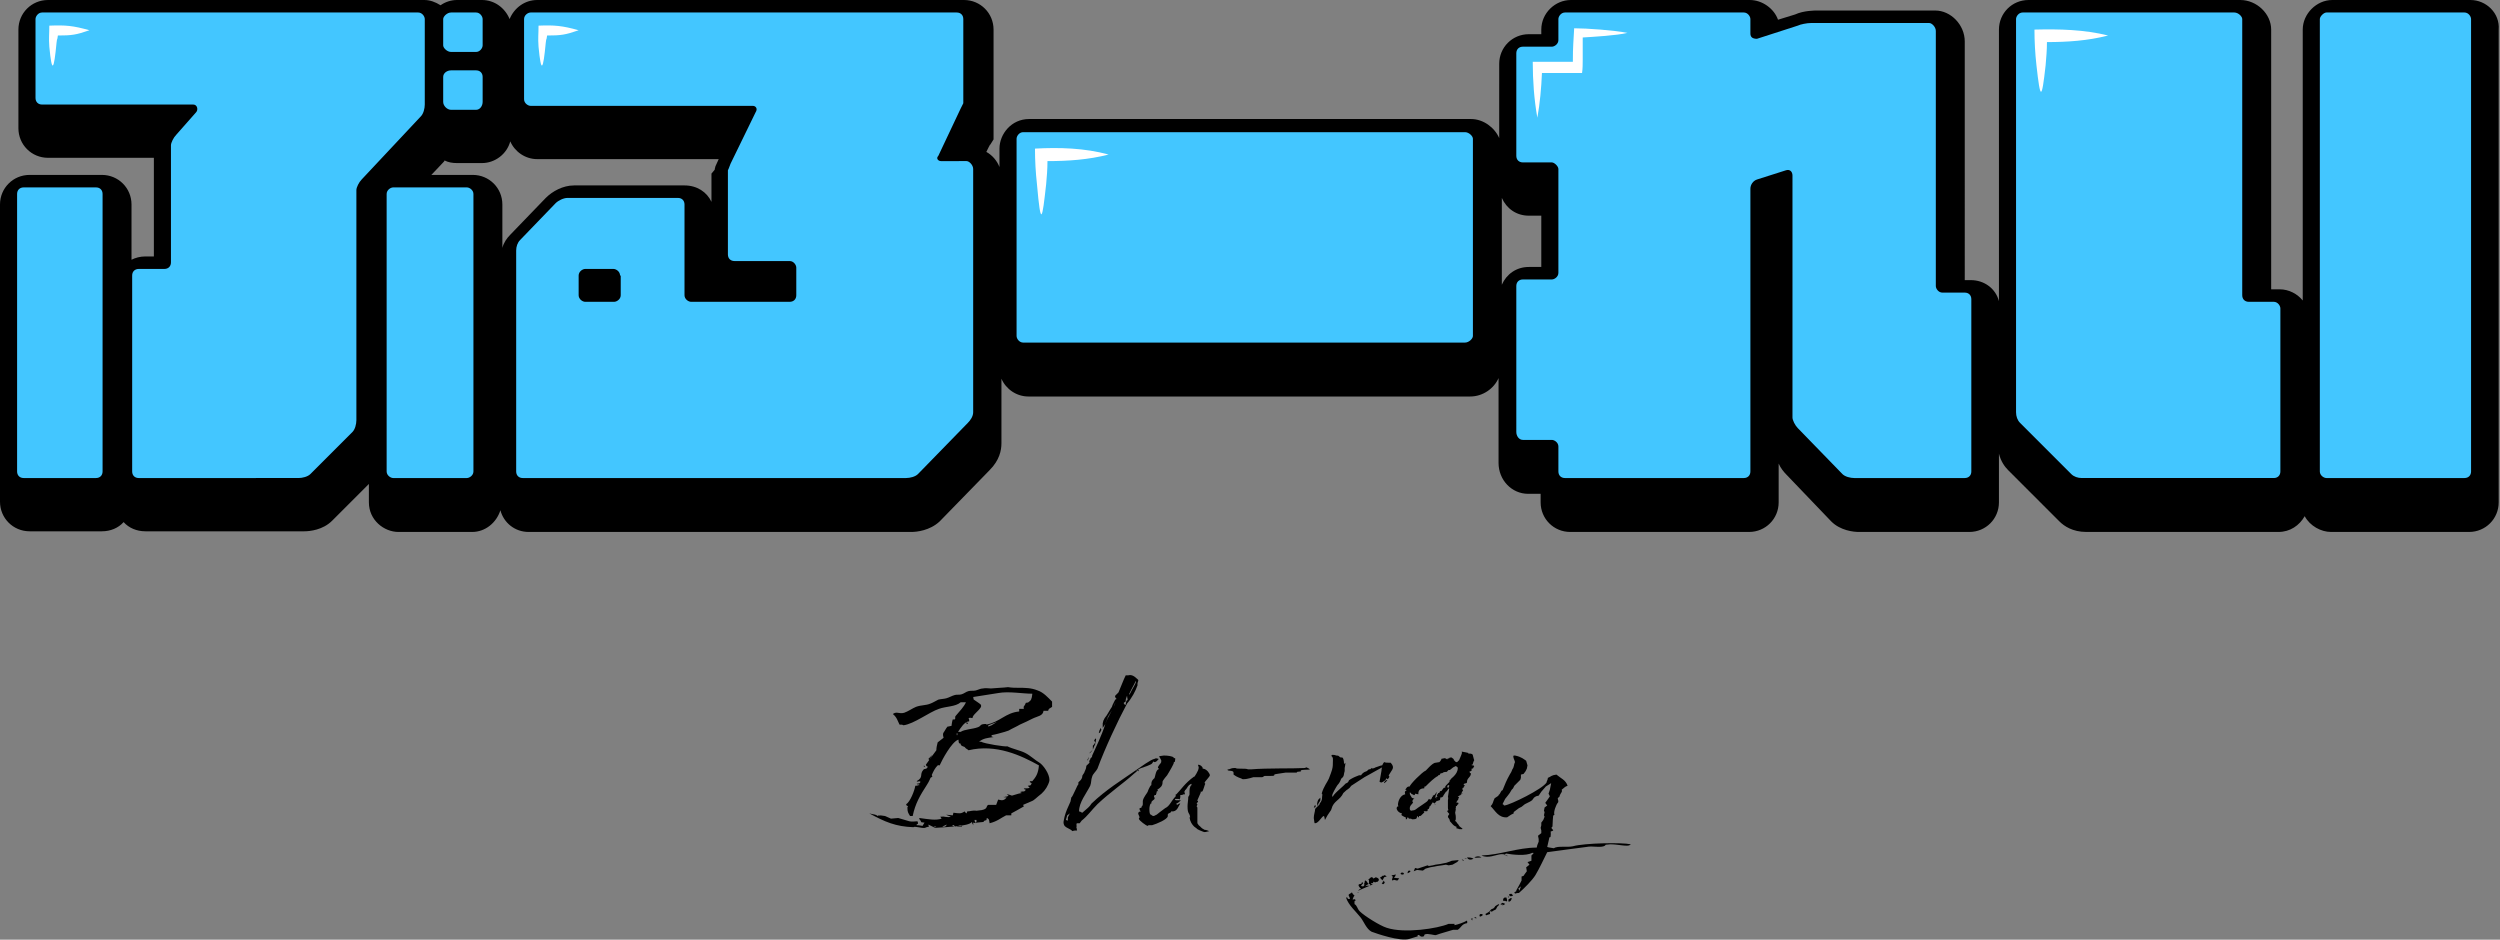
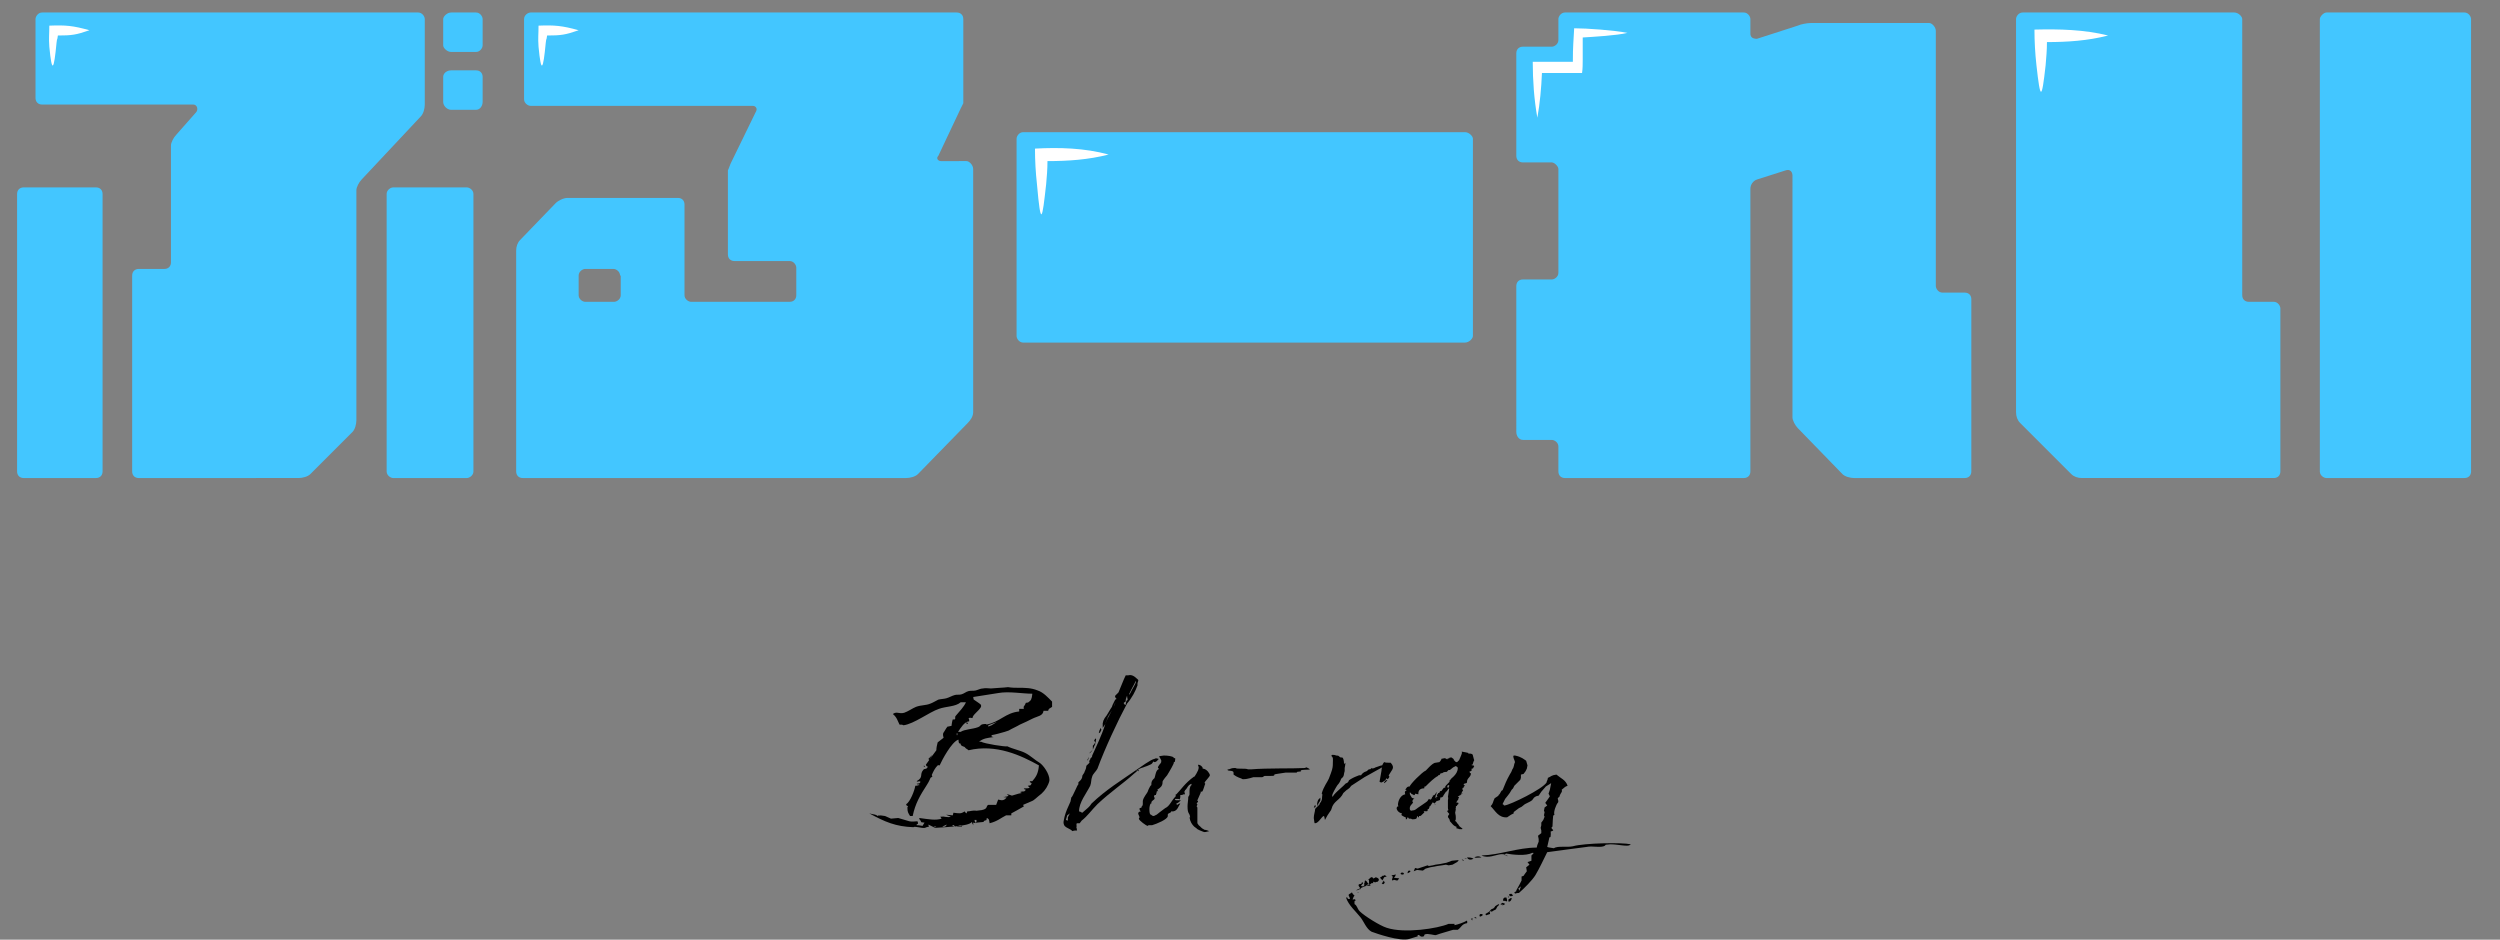
<svg xmlns="http://www.w3.org/2000/svg" version="1.1" id="レイヤー_1" x="0px" y="0px" width="380.2px" height="142.9px" viewBox="0 0 380.2 142.9" style="enable-background:new 0 0 380.2 142.9;" xml:space="preserve">
  <rect x="0" y="0" width="380.2" height="142.9" fill="#808080" stroke="none" />
  <style type="text/css">
	.st0{fill:#43C6FF;}
	.st1{fill:#FFFFFF;}
</style>
  <g>
    <path d="M150.1,124.4l-0.1,0.2c0.3,0.2-0.5,0.1-0.4,0.4l-1,0.1c-0.1,0.1-0.2,0.1-0.6,0c0,0.3,0,0.4,0.1,0.5l-0.2-0.3   c-0.1-0.2,0-0.1-0.1-0.3c-0.4,0.7-4.3,0.8-5.6,0.9l-1-0.5c0,0.1,0,0.2,0.1,0.3c-0.3,0.1-0.5,0.1-0.6,0.2c-0.6,0.1-1.5-0.3-1.8-0.1   c-2.7-0.1-4.3-0.8-6.7-2.1c0.7,0.2,0.9,0.1,1.3,0.4c0.1-0.2,0.3,0,0.4-0.1l0.7,0.1l0.9,0.4l1.1-0.1l1.7,0.5c0.4,0.1,0.9,0,1.2,0   c0.1,0.1,0.1,0.1,0.1,0.4c-0.2,0.1-0.1,0-0.2,0.1l0,0.1c0.3,0,0.3,0,0.9,0.1c0.1-0.2,0.2-0.3,0.3-0.5c-0.6-0.1-0.4,0.1-0.6-0.3   c-0.1-0.1-0.2-0.2-0.2-0.4c1.5,0.2,2.5,0.4,3.4,0.1c-0.1-0.1-0.1-0.2-0.2-0.3l0.3,0c0.1-0.1,0.9,0.2,1.3,0   c-0.2-0.1-0.6-0.2-0.7-0.3l1,0.1l0.1-0.4c0.9,0.1,1.1,0.2,1.7-0.2c0.1,0.1,0.1,0.2,0.3,0.3l0.1-0.3c0.5,0,0.8-0.2,1.4-0.1l0.8-0.1   c1-0.2,0.6-0.6,1-0.8h1.2l0.3-0.8c0.7,0.2,0.9,0.1,1.3-0.3c-0.3-0.1-0.3,0-0.5-0.1h0.2c0.2-0.1,0.2,0,0.4-0.1   c0.1,0,0.1-0.1,0.2-0.1l-0.3-0.2c0.3,0,0.5,0.1,0.8,0.2V121l1-0.3l0.5-0.1c-0.3-0.2-0.4-0.1-0.1-0.2s0.5,0.1,0.7-0.3   c-0.4-0.2-0.1,0.1-0.3-0.2c0.4,0,0.7,0,0.9-0.1l-0.3-0.3c0.6-0.1,0.4,0,0.6-0.4c0,0-0.5-0.2-0.2-0.3h0.3c0.5-0.6,0.9-1.1,1-2.4   c-2.7-1.5-6.5-3.3-10.7-2.3c-0.2-0.2-0.4-0.2-0.6-0.5c-0.6-0.2-0.6-0.3-0.6-0.5c-0.5,0-0.2-0.7-0.4-0.6c-1,0.4-2.4,3-2.8,3.9   c-0.3,0,0-0.1-0.3,0c-0.8,0.8-1,2-1.6,2.9c-1.1,1.7-1.8,2.9-2.2,4.8h-0.4c-0.3-0.5-0.4-0.6-0.4-1.3c0-0.1,0,0,0.1-0.2   c-0.4-0.2-0.1,0.1-0.3-0.3c0.6-0.3,1.3-2.1,1.4-2.8c0.4,0,0.4-0.1,0.6-0.1v-0.1c-0.3,0-0.3,0-0.4-0.1c0.5-0.1,0.4,0,0.6-0.3   l-0.2-0.1c-0.3,0.1-0.2,0.1-0.4,0c1.1-0.6,0.4-1,1-1.7c0.2-0.3,0.5,0,0.7-0.5c-0.3-0.2-0.1,0.1-0.3-0.3c0,0,1.5-2.1,1.6-2.2   c0-0.4,0.1-0.8,0.2-1.2l0.9-0.7c0-0.1-0.2-0.5,0-0.8c0.1-0.1,0.4-0.7,0.6-0.9c0.2,0,0.4-0.1,0.6-0.1c0,0,0.1-0.8,0.2-1   c0.3,0,0,0.1,0.3,0c0.2-0.2-0.1-0.3,0.2-0.6c0.5-0.6,1.2-1.3,1.5-2h-0.8c-0.8,0.7-2.2,0.6-3.3,1c-1.5,0.5-3.8,2.3-5.4,2.5   c-0.2-0.1-0.2-0.1-0.6-0.1c-0.3-0.6-0.4-1.1-1-1.6l0.1-0.1c0.6-0.3,0.8,0.1,1.6-0.1c0.6-0.2,1.3-0.7,1.8-0.9   c0.8-0.3,1.5-0.2,2.2-0.5c0.3-0.1,0.8-0.4,1.2-0.6c0.4-0.1,0.8-0.1,1.2-0.2c0.4-0.1,0.9-0.4,1.3-0.5c0.3-0.1,0.7,0,1-0.1   c0.4-0.1,0.7-0.4,1.1-0.5c0.4-0.1,0.7,0,1.1-0.1c0.4-0.1,0.7-0.3,1.1-0.3c0.4-0.1,0.8,0,1.2,0c1-0.1,1.8-0.1,2.6-0.2   c0.6,0.1,1.1,0.1,1.6,0.1c1,0,1.9,0,2.9,0.4c0.9,0.3,1.6,1.1,2.2,1.7c0,0.4,0,0.3,0,0.8c-0.4,0.3-0.5,0.2-0.6,0.6h-0.7   c-0.1,0.8-0.9,0.8-1.7,1.2c-0.6,0.3-1.2,0.6-1.9,0.9c-0.5,0.3-1.2,0.6-1.7,0.9l-0.6,0.2c-0.7,0.2-1.4,0.4-2,0.5v0.2   c0.2,0.1,0.1,0,0.3,0.1c-0.9,0.1-1.6,0.2-2.2,0.7h0.3c0.5,0.3,3.7,0.8,4,0.7c0.8,0.4,1.9,0.6,2.7,1c0.8,0.4,1.5,1.1,2.2,1.5   c0.6,0.4,1.5,1.7,1.5,2.6c0,0.2-0.1,0.5-0.2,0.7c-0.3,0.7-0.8,1.3-1.5,1.8c-0.1,0.1-0.8,0.7-0.9,0.7l-1.4,0.6l0.1,0.3h-0.1   c-0.5,0.3-1.6,0.9-1.8,1v0.3H153c-0.8,0.4-1.3,0.9-2.5,1.2C150.4,124.5,150.4,124.6,150.1,124.4z M139.4,119.8   c-0.1-0.1,0,0-0.3-0.1C139.3,119.7,139.2,119.7,139.4,119.8z M140.5,116.6v-0.2c0.1,0.1,0,0,0.2,0.2H140.5z M141.3,115.6l0.5-0.8   l-0.6,0.6L141.3,115.6L141.3,115.6z M141.5,118.3l0.1-0.5c0.1,0.1,0.1,0,0.2,0.3L141.5,118.3z M141.9,125.7c0.2,0,0.2,0.1,0.3,0.1   c0,0,0.1,0,0.2-0.1H141.9z M143.3,125.7c0.1,0,0.3,0.1,0.4,0c0.1,0,0.2-0.1,0.3-0.3L143.3,125.7z M145.2,125.7   c0-0.1-0.1-0.1-0.1-0.2c-0.1-0.1-0.2,0.1-0.3,0C144.8,125.6,144.9,125.6,145.2,125.7z M145.6,111.8v-0.3h-0.1v0.3H145.6z    M146.3,125.7v-0.2H146l-0.5,0.2H146.3z M157,105.5c-1.5,0-3.6-0.4-5.2-0.1l-3.8,0.6c0.1,0.3,0,0.3,0.1,0.4   c0.4,0.3,0.8,0.5,1.1,0.8v0.3c-0.4,0.7-1.3,1.2-1.3,1.7c-0.3,0-0.2-0.1-0.6,0c0.1,0.2,0.1,0.3,0.1,0.5c-0.7,0-1.3,1-1.7,1.6h0.4   c0.6-0.4,1.8-0.4,2.6-0.7c0.6-0.2,0.2-0.5,1.3-0.5v0.1c2.1-0.4,2.9-1.8,5-2v-0.4h0.7c-0.1-0.5,0.1-0.3,0.3-0.9   c0.3-0.1,0.3,0,0.4-0.1C156.8,106.5,156.9,106.4,157,105.5z M147,110.1v-0.3c0.1,0.1,0.1,0,0.2,0.3H147z M148.5,125.1v-0.4h-0.3   l0.1,0.4H148.5z M150.8,110.3l0.8-0.5l-1.3,0.5v0.2L150.8,110.3z" />
    <path d="M164.2,125.2c-0.2,0-0.3,0-0.4,0c-0.2,0.1,0,0.3-0.1,0.7c0.1,0.1,0,0,0.1,0.4c-0.2,0-0.5,0-0.7,0.1   c-0.4-0.4-0.8-0.4-1.2-0.8c-0.3-0.5-0.1-0.8,0-1.4c0.2-0.8,0.5-1.4,0.9-2.3l0.1-0.5c0,0,0-0.1,0-0.1c0.2,0,1-2.1,1.1-2   c0,0,0-0.1,0-0.1V119c0-0.1,0.6-0.4,0.6-1v0c0-0.1,0.2-0.3,0.3-0.5v0c0-0.1,0.3-0.6,0.3-0.9v-0.1c0-0.1,0.5-0.4,0.5-0.6   c0-0.1,0-0.1-0.1-0.1l0.2-0.3c0-0.3,0.3-0.2,0.3-0.6c0.3-0.7,0.7-1.5,1-2.2c0.3-0.7,0.8-1.9,1-2.6c0.4-1.2,1.4-2.5,1.7-3.8   c0-0.1-0.3-0.2-0.2-0.5l0.5-0.5c0.4-0.9,0.7-1.8,1.1-2.6c0.1,0,0.3,0,0.4,0c0.4-0.1,0.8,0,1.4,0.6c0.3,0.2-0.1,0.4,0,0.9   c-0.3,0.9-0.9,2-1.6,2.8c-1.4,2.6-3.4,6.9-4.5,9.9c-0.2,0.4-0.7,0.8-0.8,1.2c-0.2,0.5-0.1,0.9-0.3,1.4c-0.6,1.2-1.7,2.5-1.7,3.9   c0.2,0,0.4,0.2,0.5,0.2c0.8-0.7,1.1-0.9,1.4-1.4c2.2-2.1,4.5-3.5,6.8-5.1c0.6-0.4,2.2-1.6,2.8-1.7c0.2-0.1,0.2-0.1,0.6,0   c0,0.2-0.2,0.1-0.2,0.3c-0.3,0.2-0.4,0.3-0.6,0.1c-0.2,0.4-0.3,0.4-0.5,0.5c-0.6,0.3-1.2,0.4-1.8,0.7c0.1,0.3,0.1,0.1,0,0.3   c-0.2-0.1-0.1-0.3-0.2-0.1h-0.1c0.2,0.2,0,0.1-0.5,0.6c-1.3,1.2-3.5,2.7-5.4,4.5c-0.9,0.9-1.5,1.8-2.4,2.5L164.2,125.2z    M162.1,124.7l0.3,0.1v-0.5l0.3-0.6l-0.4,0.3L162.1,124.7L162.1,124.7z M165.3,115.7l0.3-0.6l-0.1,0.4L165.3,115.7L165.3,115.7z    M165.7,114.9l-0.1-0.3l0.3-0.3l0.3-0.3l0-0.6l0.2-0.2l0.1-0.2l0.1,0.1l-0.2,0.4l-0.2,0.5l-0.3,0.4l-0.3,0.2L165.7,114.9z    M166.6,113l-0.2-0.4l0.2-0.3l0.1,0.1L166.6,113z M167.1,111.5l0.1-0.4l0.2-0.4l0.1,0.3l-0.2,0.4L167.1,111.5z M167.7,110.7l0-0.3   V110l0.1-0.4l0.2-0.4l0.3-0.4l0.6-1l0.2-0.3l0.1-0.3l0.4-0.8l0.2-0.1l-0.1,0.4l-0.2,0.4l-0.2,0.6l-0.8,1.3l-0.1,0.3l-0.2,0.5   l-0.1,0.3L167.7,110.7z M171.4,106.5c0.2,0,0-0.4,0-0.7c-0.1,0.3-0.2,0.5-0.2,0.7v0.1c0,0.2-0.3,0.2-0.3,0.3c0,0.1,0.1,0.3,0.3,0.3   C171.2,107.3,171.2,106.6,171.4,106.5z M171.7,105.6h0.1c0.3-0.7,1.2-2,0.9-2C172.6,103.9,172,104.9,171.7,105.6   C171.6,105.6,171.6,105.6,171.7,105.6z" />
    <path d="M182.3,125.5c0.4,0.3,0.3,0.4,0.9,0.7c0.2,0,0.5,0.1,0.7,0.2c-0.4,0.1-0.7,0.2-0.9,0.1c-0.3-0.1-1-0.4-1-0.5l-0.4-0.3   c-0.3-0.3-0.6-0.7-0.7-1.4l0.1,0c-0.1-0.8-0.4-0.4-0.4-1.7c0-0.4,0.1-0.9,0.1-1.1v-0.2c0-0.2,0.2-0.3,0.2-0.5v-0.4   c0-0.2,0-0.8,0.3-1v-0.2c-0.6,0.2-0.6,0.7-1,1v0.1l-0.1,0.1c0,0.1,0.1,0.1,0.1,0.4H180c-0.1,0-0.1,0.1-0.3,0.1h-0.2v0.3   c0,0.2-0.1,0.3-0.1,0.4c-0.1-0.1-0.2-0.1-0.2-0.1c-0.1,0-0.2,0-0.3,0c0,0-0.1,0-0.2,0c0,0.1,0,0.2,0.2,0.2h0.7   c-0.2,0.2-0.4,0.4-0.7,0.5c0,0.1,0.1,0.2,0.1,0.2c0.1,0,0.3-0.2,0.4-0.2h0.1c-0.3,0.4-0.4,1.1-1.1,1.2h-0.3c0,0.3-0.5,0.2-0.5,0.5   v0.2c0,0.5-1.7,1.2-2.4,1.4l-0.5,0c-0.1,0-0.1,0.1-0.2,0.1c-0.1,0-1.3-0.8-1.3-1.1c0-0.1,0.1-0.1,0.1-0.2c0-0.2-0.2-0.4-0.2-0.6   c0-0.1,0.1-0.3,0.4-0.3c-0.1-0.1-0.2-0.2-0.2-0.4s0.3-0.1,0.3-0.2v-0.1c0.2-0.2,0.2-0.3,0.2-0.5c0-0.1,0-0.3,0-0.4   c0.1-0.6,0.7-1.2,0.8-1.5c-0.2,0.4,0.3-0.9,0.5-0.9v-0.2c0-0.4,0.2-0.6,0.4-0.8c0.2,0,0.2-1.3,0.7-1.4v-0.2c-0.1,0-0.1,0-0.1,0   c0-0.4,0.4-0.6,0.5-0.9l0-0.1c0.1-0.2-0.3-0.6-0.3-0.8l0.7-0.1c0.6,0,1.3,0.1,1.5,0.3v0.1h0.2c0.1,0.2,0,0.1,0,0.4   c0,0.3-0.2,0.1-0.2,0.3c0.1-0.1-0.1,0.4-0.7,1.4l-0.3,0.5c0,0-0.7,0.8-0.7,1v0.1c0,0.5-0.3,0.8-0.8,1.1c0,0,0.1,0.1,0.1,0.2   c0,0-0.1,0-0.2,0.1v0.1c0,0.2-0.1,0.2-0.1,0.4h-0.2c0,0.1-0.1,0.1-0.1,0.2c0,0.1,0.1,0.2,0.1,0.3c0,0.3-0.5,0.3-0.5,0.7v0.1H175   c-0.1,0.1-0.2,0.5-0.2,0.8c0,0.3,0,0.8,0.2,0.9c0-0.1,0.2,0.2,0.4,0.2s0.4-0.2,0.5-0.2l0.5-0.4l0.8-0.6c0.7-0.3,0.9-1.1,1.6-1.8   v-0.3h0.1c0.7-0.7,1.3-1.7,2.7-2.7h0.1c-0.1,0,0.6-0.8,0.6-1.4c0-0.1-0.1-0.3-0.1-0.3c0-0.1,0-0.1,0.1-0.1c0.2,0,0.6,0.3,0.6,0.5   v0.1h0.1c0.6,0.1,1,0.8,1,1c0,0.2-0.8,1-0.8,1.1c0,0.1,0,0.1,0.1,0.2c-0.1,0.1-0.3,1.1-0.5,1.2h-0.2v0.2c0-0.1-0.3,0.7-0.5,1.1v0.1   c0.1,0,0.1,0,0.1,0.1c0,0.1-0.2,0.2-0.2,0.3c0,0,0,0.1,0.1,0.1c0,0.2-0.1,0.2-0.1,0.3c0,0.1,0,0.1,0.1,0.2v0.1c0,0.4,0,0.7,0,1.1   v1.2L182.3,125.5z M176.2,120.4C176.2,120.4,176.2,120.4,176.2,120.4C176.3,120.3,176.2,120.3,176.2,120.4z" />
    <path d="M199.2,117c0,0.1-1.4,0-1.4,0.2c0,0,0.1,0,0.1,0c-0.1,0.3-0.6,0-0.7,0.3h-1.7c-0.5,0.1-1.6,0.2-1.7,0.3v0.1   c-0.1,0.1-0.2,0.1-0.5,0.1h-0.8c-0.5,0-0.2,0.2-0.7,0.2h-0.4c-0.2,0-0.4,0-0.6,0h-0.2c-0.1,0-0.8,0.3-1.5,0.3c-0.1,0-0.2,0-0.3-0.1   h0c0,0-0.7-0.2-1.2-0.6v-0.2l0-0.1c0-0.4-0.9-0.2-0.9-0.4v-0.1h0.2c0.3-0.1,0.4-0.2,0.8-0.2h0.2c0.2,0.2,1.5,0,1.9,0.2v0h0.5v0   c2.4-0.2,6.3-0.1,8.1-0.2c0.1,0,0.2-0.1,0.3-0.1C199.1,116.9,199.1,116.9,199.2,117L199.2,117z" />
    <path d="M211.2,117.9c0,0.1,0,0.1,0.1,0.2c0,0.1-0.2,0.4-0.3,0.4c0,0-0.1-0.1-0.1-0.2c-0.1,0.3-0.5,0.6-0.8,0.7   c-0.2,0-0.2-0.1-0.3-0.1c0.1-0.7,0.2-1,0.3-1.7c0-0.1,0-0.3,0.1-0.5c-0.6,0.3-1.4,0.8-1.8,1l-0.9,0.5c-0.8,0.5-1.2,0.8-2,1.3   c-0.5,0.7-0.3,0.2-1.2,1.1c-0.5,1.1-1.5,1.2-1.8,2.4c-0.1,0.4-0.4,0.5-1,1.7c-0.1-0.5-0.1-0.6-0.2-0.6c-0.3,0.1-0.8,1.1-1.3,1.1   c-0.1,0-0.1,0-0.2-0.8c0-0.5,0.2-1,0.2-1.3c0-0.2,0.4-0.4,0.7-0.8l0-0.1c0.5-0.6,0.3-0.9,0.4-1.3c0-0.1,0-0.2-0.1-0.2   c0.3-1.1,0.9-1.8,1.1-2.3l0.3-0.8c0.3-0.8,0.3-1.1,0.3-1.6c0-0.4,0.1-0.8-0.2-1c0-0.2,0-0.2,0.2-0.2c0.1,0,0.3,0,0.5,0.1h0.1   c0.4,0,0.3,0.2,0.6,0.3h0.2c0.2,0,0.3,0.5,0.3,1c0.1-0.1,0.2-0.2,0.2-0.2c0,0,0,0.1,0,0.1c0,0.3-0.1,0.6-0.1,0.7v0.4   c0,0.2-0.1,0.3-0.1,0.5c-0.1,0.7-0.4,0.5-0.5,0.9c-0.1,0.3-0.3,0.6-0.5,0.8c-0.2,0.3-0.8,1.3-0.8,1.6c0,0.1,0.1,0.2,0.1,0.2   c0-0.4,1.6-1.6,1.9-2c0.2-0.2,0.3,0,0.4-0.3c0,0,0.1,0,0.1-0.1c0-0.1,0.1-0.2,0.3-0.3c0.5-0.3,0.8-0.4,1.3-0.6h0.3   c0.1-0.2,0.4-0.5,0.8-0.6c0.1,0,0.3-0.3,0.4-0.3c0.2,0,0.2,0,0.3-0.1l0-0.1c0.1,0.1,0.4,0.1,0.7-0.1l0.3-0.1   c0.3-0.1,0.5-0.2,0.7-0.2c0.1-0.2,0.2-0.4,0.3-0.5c0.2,0.1,0.5,0.1,1,0.1C212.2,116.8,211.7,117,211.2,117.9z M200.1,122.6   l-0.1,0.2h-0.2l0.2-0.4L200.1,122.6z M200.5,122.2l-0.1,0.4l-0.1-0.4l0.1-0.4l0.1-0.2l0.3-0.3l0,0.4l-0.1,0.2L200.5,122.2z    M210.7,118.7c0.1,0,0.2-0.1,0.3-0.1c-0.1,0.2-0.3,0.4-0.5,0.5C210.4,119,210.7,118.8,210.7,118.7z" />
    <path d="M224,116.1c0,0.1,0,0.2-0.2,0.2c0,0.1,0.1,0.1,0.2,0.1h0.1l0.1,0.2c-0.2,0,0,0.3-0.4,0.3l0,0.3c0,0-0.1,0.1-0.2,0.1   c0,0,0,0,0,0h-0.1v0.1c0,0.1,0.1,0.2,0.2,0.2c0,0.6-0.6,0.7-0.6,1.3v0.1c-0.1,0.2-0.5,0.1-0.5,0.3c0,0.2,0.2,0.1,0.2,0.2   c0,0-0.2,0.1-0.2,0.2v0.1h-0.1c-0.1,0-0.1,0.2-0.1,0.3c0.1,0,0.1,0,0.1,0.1c-0.1,0.1-0.2,0.4-0.3,0.5h0.1c0.1,0,0.2,0,0.2,0   l-0.3,0.1c-0.1,0.1-0.1,0.2-0.3,0.2v0c0,0.1-0.2,0.1-0.2,0.2c0,0,0.2,0,0.2,0.1l-0.1,0.1c0,0.2-0.1,0.3-0.2,0.4v0   c0,0.1-0.1,0.1-0.1,0.2c0,0,0,0.1,0.1,0.1c0.1,0,0.1-0.1,0.1-0.1c0,0,0.1,0.1,0.1,0.2c0,0.1-0.1,0.2-0.2,0.2v0.1   c0,0.1-0.2,0.1-0.2,0.1c0.1,0.2-0.1,0.3,0,0.5l-0.1,0.5c0.1,0.4,0.1,0.6,0.1,0.8c0,0.2,0,0.3-0.1,0.4c0,0.1,0.1,0.1,0.2,0.2   l0.1,0.2c0.2,0.1,0.2,0.3,0.4,0.5l0.4,0.3c0,0.1,0,0.1-0.1,0.1l-0.2,0c-0.2,0-0.2,0-0.4-0.1h-0.1c-0.1,0-0.1,0-0.1-0.1   c0,0,0,0,0-0.1s0-0.1-0.1-0.1l-0.2-0.1c-0.3-0.2-0.3-0.3-0.6-0.6c0,0-0.2-0.2-0.1-0.2c-0.1-0.4-0.3-0.4-0.3-0.6   c0-0.2,0.2-0.3,0.2-0.4c0-0.1-0.1-0.1-0.3-0.4c0-0.1,0.1-0.2,0.2-0.2c-0.1-0.1-0.1-0.2-0.1-0.4c0-0.1,0-0.7,0-1.1   c0-0.2,0.1-0.3,0-0.5l0.2-1.3c-0.2,0-0.3,0.5-0.5,0.5l-0.4,0.6c0,0.2-0.3,0.3-0.5,0.3c0.1,0.1,0,0.1,0,0.3c0,0.1-0.1,0.1-0.4,0.2   h-0.1c-0.1,0.1-0.3,0.4-0.4,0.4c0,0,0,0,0-0.1c0,0,0,0-0.1,0l-0.1-0.1l-0.4,0.6h-0.1v0.1c0,0.1-0.1,0.2-0.1,0.3l-0.2,0.1l0,0.1   c0.1,0.3-0.4,0.1-0.6,0.2c0.1,0.1,0.1,0.1,0.1,0.2c0-0.1-0.5,0.5-0.6,0.5l-0.2,0v0.1c0,0.1,0,0.1-0.1,0.1c0,0-0.1-0.1-0.1-0.2   c-0.3,0.1,0.2,0.5-0.8,0.5c-0.1,0-0.2-0.1-0.2-0.1h-0.3c-0.1,0-0.1-0.2-0.2-0.2c-0.2,0.1,0,0.3-0.3,0.3v-0.3h-0.1   c0.1,0-0.5-0.2-0.6-0.4c0,0,0,0,0.1-0.1v-0.1c-0.5-0.1-0.8-0.5-0.8-0.8c0-0.1,0.1-0.3,0.3-0.3c-0.1-0.1-0.1-0.1-0.1-0.2   c0-0.6,0.4-1.5,1.1-1.6c0-0.2-0.2-0.4,0.2-0.6c0-0.1-0.1-0.1-0.2-0.1c0.2-0.2,0.2-0.5,0.7-0.5c0-0.3,1.9-2.2,2.4-2.4   c-0.1,0.2,1-1.2,1.5-1.2l0.6-0.1c0.1-0.1,0.2-0.2,0.3-0.4l0-0.1l0.5-0.1h0c0.1,0,0.3,0.1,0.4,0.2c0,0,0-0.1,0-0.1l0.3-0.1   c0.1,0,0-0.1,0.1-0.1h0.3c0,0.1,0.2,0.1,0.3,0.3l0,0.1c0.2,0.1,0.2,0.3,0.4,0.3h0.1l0.2-0.2c0.1,0,0-0.1,0.1-0.1l0.3-0.7   c0-0.1,0.2-0.3,0.1-0.6c0.5,0.1,0.6,0.1,1,0.2v0.1h0.2c0.3,0,0.5,0.1,0.5,0.3c0.1,0.3,0.1,0.5,0.2,0.7l-0.1,0.2L224,116.1z    M221.7,116.8c0-0.1-0.1-0.2-0.3-0.3l-0.4,0.2l-0.5,0.4h-0.1c-0.3,0-0.2,0.3-0.5,0.3h-0.1c-0.4,0-0.3,0.2-0.6,0.2h-0.1   c-0.1,0.1-0.1,0.3-0.3,0.3h-0.1v0.1c-0.6,0.3-1.3,1-1.9,1.6c-0.4,0,0,0.3-0.3,0.3h-0.1c-0.7,0.1-0.7,0.6-0.7,0.9l-0.5-0.1   c0,0,0,0.2-0.1,0.2c-0.1,0.1-0.1,0-0.1,0c0,0-0.4-0.2-0.4-0.2c0-0.1,0-0.1-0.2-0.2c0,0.4,0,0.3,0.3,0.8c0.1,0.1,0.3,0.1,0.4,0.2   c-0.1,0-0.3,0.1-0.2,0.2h-0.1c0,0.2,0,0.3,0.1,0.3c0,0.1-0.1,0.1-0.1,0.2l-0.1,0.1c-0.2,0.2-0.3,0.4-0.3,0.6c0,0.2,0,0.3,0.2,0.4   c0.3-0.1,0.4,0,0.7-0.2c0.2-0.2,1.8-1.2,1.8-1.3l0.2-0.3c0.1,0,0.1,0.1,0.2,0.1c0.2,0,0.3-0.3,0.3-0.4c0.1,0,0.1,0,0.1-0.1v-0.1   c0.5-0.1,0.4-0.5,0.6-0.5h0c0,0.1-0.2,0.5-0.2,0.7c0,0.1,0,0.2,0.2,0.2c-0.1-0.1-0.1-0.1-0.1-0.2c0,0,0.1,0,0.1,0   c0.1,0,0.1,0,0.1,0c0,0,0,0,0,0c0-0.1-0.1-0.2-0.1-0.4h0.2l0-0.2l0.1,0c0.2,0,0.1-0.3,0.3-0.3h0.1l0.3-0.4c0,0,0.1-0.1,0.1-0.1   c0.1,0,0.1,0,0.1,0c0.1,0,0.1,0,0.1-0.1v-0.1c0-0.1,0.7-0.7,0.7-0.8c0,0,0,0-0.1,0c0-0.1,0.1-0.1,0.2-0.2   C220.4,118.5,221.7,117.9,221.7,116.8z M218.3,122.4c0-0.1,0-0.1-0.1-0.1S218.2,122.3,218.3,122.4z M220.3,119.8   c0-0.1,0.1-0.2,0.1-0.3c0-0.1,0-0.1-0.1-0.1c-0.1,0-0.2,0.1-0.2,0.2C220.1,119.8,220.2,119.8,220.3,119.8L220.3,119.8z" />
-     <path d="M221.2,140.7c0.5-0.1,1.4-0.4,1.9-0.7c0,0.1,0.1,0.3,0,0.4c-0.8,0.1-0.9,0.7-1.4,1l-0.7,0c-0.9,0.3-1.8,0.5-2.6,0.8   c-0.2,0.1-1.2-0.3-1.7-0.1c-0.1,0-0.1,0.3-0.2,0.3c-0.6,0.2-0.5-0.3-0.9-0.2c0,0.1,0,0.1,0,0.2c0,0-1.3,0.4-1.3,0.4   c-1.4,0.4-4.9-0.8-5.7-1.1c-0.8-0.4-1.2-1.6-1.7-2.2c-0.7-0.9-1.8-1.8-2.2-3h0.2c0.2,0.3-0.1,0.2,0.4,0.2c0,0,0-0.1,0-0.1   c-0.2-0.5-0.4-0.5,0.2-0.8l0.1-0.1c0.2,0.4,0.2,0.3,0.4,0.5c-0.2,0.2-0.2,0.4-0.3,0.6c0.5,0,0.1-0.2,0.5,0.1   c-0.3,0.2-0.2,0.1-0.2,0.6c0.4,0.2,0.4,0.7,0.8,1.1c0.7,0.7,3.1,2.2,4.1,2.5c2.7,0.9,7.8,0.1,9.4-0.6H221.2z M206.7,135.8   c-0.3,0-0.2,0-0.3-0.1C206.5,135.8,206.5,135.7,206.7,135.8L206.7,135.8z M207,135.2c-0.1-0.1-0.4-0.4-0.4-0.6   c0.1-0.3,0.5,0,0.5-0.4c0.2,0,0.2,0,0.2,0.1c0,0.1-0.3,0.3-0.3,0.4c0,0.1,0.3,0.1,0.3,0.1c0.1,0,0.1-0.1,0.2-0.2   c0-0.1-0.1-0.2,0-0.3c0.1-0.2,0-0.3,0.1-0.4c0.4,0.1,0.3,0.5,0.6,0.5c-0.2,0.1-0.6,0.3-0.5,0.4c0,0,0-0.1,0.3-0.1l0.4,0   c0-0.2,0-0.2-0.2-0.3c0-0.2,0-0.3,0-0.4c0-0.1,0-0.1-0.1-0.3c0.2,0,0.3-0.3,0.5-0.3c0,0,0.1,0,0.2,0.1v0c0,0.1,0.1,0.1,0.1,0.1   c0.1-0.1,0.3-0.1,0.3-0.2c0.3,0.1,0.5,0.2,0.5,0.4c0,0.1-0.1,0.2-0.2,0.3c-0.4,0-0.4,0.2-0.4,0.1c0,0-0.1-0.1-0.2-0.1   c0,0-0.1,0-0.1,0.1c0,0,0,0,0.1,0.1c-0.2,0-0.4,0-0.4,0.1c0,0,0.1,0.1,0.3,0.1c-0.9,0.4-1.5,0.6-2.3,1   C206.7,135.4,206.6,135.2,207,135.2z M209.9,133.5c0-0.2,0.3-0.1,0.3-0.3c0.4,0,0.2-0.1,0.4-0.1c0.2,0.1,0,0,0.3,0.2   c-0.2,0-0.2,0.1-0.4,0.1c-0.1,0.2-0.3,0.7-0.3,0.4C210.1,133.8,210,133.6,209.9,133.5z M210.6,134.1c0,0.2-0.2,0.5-0.4,0.3   c0,0,0,0-0.1,0c0.1,0,0.2-0.3,0.3-0.5C210.4,134.1,210.5,134.1,210.6,134.1z M211.8,133.4c0-0.2-0.1-0.2-0.2-0.3   c0.4,0,0.5-0.1,0.7-0.1c-0.1,0.1-0.1,0.4-0.3,0.4c0,0.2,0.7,0.1,0.8,0.2c-0.1,0-0.2,0.4-0.4,0.3c-0.1,0-0.3-0.1-0.4-0.1l-0.2,0.1   c-0.1,0-0.1-0.1-0.1-0.2c0-0.1,0.1-0.1,0.1-0.3C211.7,133.4,211.8,133.4,211.8,133.4z M213,132.9c0-0.1,0.1-0.2,0.2-0.2   c0.1,0,0.2,0,0.3,0.1c0,0.2-0.1,0.2-0.2,0.2C213.2,133,213.1,133,213,132.9z M214.1,132.6c0-0.1,0.1-0.2,0.2-0.2c0,0,0.2,0,0.2,0.1   c0,0.1-0.2,0.2-0.4,0.3C214,132.8,214.1,132.7,214.1,132.6z M216.4,132.4l-0.9-0.1l-0.5,0.2l0.2-0.5l0.4,0.1l1.5-0.5l0.2,0.1   l0.6-0.1l0.4-0.1l0.7-0.1l0.5-0.1l0.5-0.1l0.8-0.3l1-0.1v0.1l-0.2,0.2l-0.7,0.4l-0.6,0.1l-0.4-0.1l-0.6,0.1l-0.7,0.1l-1.1,0.2   l-0.7,0.2L216.4,132.4z M222.6,130.8c0,0,0,0.1,0,0.1c-0.3-0.1-0.2-0.1-0.3-0.2L222.6,130.8z M223,130.5v0.1   c-0.2-0.1-0.1,0-0.3-0.1H223z M223.1,130.4c0.4,0,0.7,0,1,0.2C223.7,130.8,223.3,130.8,223.1,130.4z M223.9,140l-0.2-0.3h0.3   c0,0.1-0.1,0.1-0.1,0.1L223.9,140z M225.3,130.4c-0.5,0-0.8,0.1-1.1,0c0.2-0.1,0.1,0,0.2-0.1C224.8,130.2,225,130.2,225.3,130.4z    M224.5,139.7c-0.1-0.1-0.5-0.2-0.2-0.2C224.4,139.5,224.6,139.5,224.5,139.7z M225.2,139c0.1,0,0.2,0,0.3,0.1   c0,0.1-0.1,0.2-0.4,0.3c-0.1,0-0.1-0.2-0.1-0.2C225,139.1,225.1,139,225.2,139z M248,128.4c-0.1,0.1-0.1,0.1-0.1,0.1   c-0.4,0.3-1.8-0.1-3-0.1c-0.8,0.1-0.7,0-0.8,0.2c-0.6,0.4-1.9,0-2.8,0.2c-2.1,0.3-4,0.5-6,0.8c-0.5,1-1.2,2.5-1.8,3.5   c-0.5,0.8-1.7,2-2.5,2.7c-0.4,0-0.5,0.1-0.6,0.1l-0.1-0.2c0.1-0.1,0.3-0.1,0.3-0.2c0-0.1,0-0.1,0-0.1l0.5-0.9l0.3-0.6v-0.6l0.3-0.1   l0.2-0.3l0.3-0.4l-0.1-0.6l0.5-0.4l-0.3-0.4l0.6-0.2v-0.6l0-0.2l0.3-0.3l0-0.1h-0.2c-0.9,0.5-2.9,0.3-4,0.1c0,0,0,0.1-0.1,0.1   c0,0,0,0.1,0,0.1c-0.2-0.1-0.3-0.1-0.6-0.1c-0.9,0.1-2,0.7-3,0.2c2.9-0.1,5.5-1.2,8.4-1.2l0.1-0.4l0.2-0.5l0-0.4l-0.1-0.5l0.5-0.4   l0-0.4l-0.1-0.4l0.1-0.4l0-0.4l0.3-0.4l0.2-0.5l-0.1-0.2l0.1-0.5l-0.1-0.2l0.1-0.5l0.4-0.3l-0.3-0.4l0.5-0.7l0.2-0.3l-0.2-0.4   l0.2-0.6l0.2-1l-0.8,0.5l-0.7,0.8L234,121l-0.4,0.1l-0.3,0.2l-0.3,0.4l-0.3,0.2l-0.8,0.4l-0.5,0.4l-0.4,0.2l-0.8,0.6v0.2l-0.4,0.2   l-0.6,0.4c-1.3,0.1-1.8-1-2.5-1.7c0.4-0.4,0.3-0.6,0.6-1.2c0.2-0.1,0.4-0.3,0.6-0.4c-0.1-0.1,0.2-0.2,0.2-0.3   c0.1-0.2,0.3-0.6,0.4-0.5c0.4-1,0.6-1.5,1.1-2.4c0.2-0.3,0.3-0.5,0.4-0.8c0.3-0.4,0.2-0.7,0.4-1.1c0-0.2-0.4-0.8-0.2-1h0.2   c1,0.2,1.4,0.6,1.7,0.8l0.2,0.7l-0.1,0.5l-0.2,0.4l-0.3,0.4l-0.4,0.1v0.5l-0.1,0.3l-0.9,0.9l-0.2,0.4l-0.2,0.2l-0.3,0.5l-0.3,0.4   l-0.4,0.5l-0.4,0.8c0.1,0,0.1,0.1,0.2,0.1c0,0.1,0,0.1,0.1,0.1c0.9-0.1,5.8-2.5,6.4-3.5c0-0.2,0.2-0.4,0.2-0.7   c0.5-0.2,0.5-0.4,1.3-0.5c0.7,0.6,1.4,0.8,1.7,1.7c-0.4,0.1-0.6,0.4-0.9,0.6c0.1,0.2,0,0.4-0.1,0.5l-0.1,0.2   c-0.1,0.1-0.1,0.2-0.1,0.3l-0.1,0.1l-0.2,0.2c0,0.2,0.2,0.5,0,0.7c-0.2,0.2-0.7,1.4-0.5,1.8c-0.1,0.1-0.2,0.1-0.2,0.2   c0,0-0.1,1.1-0.1,1.6c0,0-0.1,0.1-0.1,0.1c-0.2,0.2,0.3,0.4,0.2,0.5c-0.1,0.1-0.3,0.1-0.4,0.2c0.1,0.1,0,0.8,0,0.8   c-0.1,0-0.2,0.1-0.2,0.1c0,0.1,0,0,0,0.1l-0.3,1.3c0.2,0.1,0.5,0.1,1,0.2c0.6-0.4,2-0.1,2.9-0.3C241,128.2,246.7,128.1,248,128.4z    M227.9,137.5l0.1,0.1l-0.3,0.3l-0.2,0.4l-0.4,0.2l-0.3,0.2l0-0.2l-0.3,0.2l0.1,0.1v0.2l-0.6,0.2l-0.1-0.2l0.5-0.3l0.3-0.3   c0-0.1,0.3-0.2,0.3-0.2c0.1,0,0.3-0.2,0.4-0.4L227.9,137.5z M228.5,137.3l0.3,0.1l0.1,0.1l-0.4,0.2v-0.2l-0.2,0.1l-0.1-0.1   L228.5,137.3z M228.8,136.5l0.3,0l0.1,0.4v0.1l-0.1,0.1l-0.2-0.1h-0.3l0-0.3L228.8,136.5z M228.7,130.1L228.7,130.1   C228.8,130.1,228.8,130.1,228.7,130.1L228.7,130.1z M229.3,130.2c-0.2,0-0.4-0.1-0.5-0.1C229.1,130.1,229.2,130.1,229.3,130.2z    M229.5,136.5h-0.1c0-0.1-0.1-0.2-0.1-0.3C229.4,136.3,229.3,136.2,229.5,136.5z M229.7,136.6c0.1,0,0.1-0.1,0.2,0   c0,0.2-0.2,0.6-0.5,0.5v-0.3L229.7,136.6z M230.1,136.2c-0.2,0.1-0.2,0.1-0.5,0.1c0-0.1-0.1-0.2-0.1-0.3c0.3-0.1,0.2,0,0.3-0.1   C230.1,136.1,230,136.1,230.1,136.2z M231.1,135.4c0-0.1,0.2-0.5,0.2-0.6c0,0-0.3,0.3-0.4,0.3c0.1,0.1,0.1,0.2,0.1,0.3H231.1z" />
+     <path d="M221.2,140.7c0.5-0.1,1.4-0.4,1.9-0.7c0,0.1,0.1,0.3,0,0.4c-0.8,0.1-0.9,0.7-1.4,1l-0.7,0c-0.9,0.3-1.8,0.5-2.6,0.8   c-0.2,0.1-1.2-0.3-1.7-0.1c-0.1,0-0.1,0.3-0.2,0.3c-0.6,0.2-0.5-0.3-0.9-0.2c0,0.1,0,0.1,0,0.2c0,0-1.3,0.4-1.3,0.4   c-1.4,0.4-4.9-0.8-5.7-1.1c-0.8-0.4-1.2-1.6-1.7-2.2c-0.7-0.9-1.8-1.8-2.2-3h0.2c0.2,0.3-0.1,0.2,0.4,0.2c0,0,0-0.1,0-0.1   c-0.2-0.5-0.4-0.5,0.2-0.8l0.1-0.1c0.2,0.4,0.2,0.3,0.4,0.5c-0.2,0.2-0.2,0.4-0.3,0.6c0.5,0,0.1-0.2,0.5,0.1   c-0.3,0.2-0.2,0.1-0.2,0.6c0.4,0.2,0.4,0.7,0.8,1.1c0.7,0.7,3.1,2.2,4.1,2.5c2.7,0.9,7.8,0.1,9.4-0.6H221.2z M206.7,135.8   c-0.3,0-0.2,0-0.3-0.1C206.5,135.8,206.5,135.7,206.7,135.8L206.7,135.8z M207,135.2c-0.1-0.1-0.4-0.4-0.4-0.6   c0.1-0.3,0.5,0,0.5-0.4c0.2,0,0.2,0,0.2,0.1c0,0.1-0.3,0.3-0.3,0.4c0,0.1,0.3,0.1,0.3,0.1c0.1,0,0.1-0.1,0.2-0.2   c0-0.1-0.1-0.2,0-0.3c0.1-0.2,0-0.3,0.1-0.4c0.4,0.1,0.3,0.5,0.6,0.5c-0.2,0.1-0.6,0.3-0.5,0.4c0,0,0-0.1,0.3-0.1l0.4,0   c0-0.2,0-0.2-0.2-0.3c0-0.2,0-0.3,0-0.4c0-0.1,0-0.1-0.1-0.3c0.2,0,0.3-0.3,0.5-0.3c0,0,0.1,0,0.2,0.1v0c0,0.1,0.1,0.1,0.1,0.1   c0.1-0.1,0.3-0.1,0.3-0.2c0.3,0.1,0.5,0.2,0.5,0.4c0,0.1-0.1,0.2-0.2,0.3c-0.4,0-0.4,0.2-0.4,0.1c0,0-0.1-0.1-0.2-0.1   c0,0-0.1,0-0.1,0.1c0,0,0,0,0.1,0.1c-0.2,0-0.4,0-0.4,0.1c-0.9,0.4-1.5,0.6-2.3,1   C206.7,135.4,206.6,135.2,207,135.2z M209.9,133.5c0-0.2,0.3-0.1,0.3-0.3c0.4,0,0.2-0.1,0.4-0.1c0.2,0.1,0,0,0.3,0.2   c-0.2,0-0.2,0.1-0.4,0.1c-0.1,0.2-0.3,0.7-0.3,0.4C210.1,133.8,210,133.6,209.9,133.5z M210.6,134.1c0,0.2-0.2,0.5-0.4,0.3   c0,0,0,0-0.1,0c0.1,0,0.2-0.3,0.3-0.5C210.4,134.1,210.5,134.1,210.6,134.1z M211.8,133.4c0-0.2-0.1-0.2-0.2-0.3   c0.4,0,0.5-0.1,0.7-0.1c-0.1,0.1-0.1,0.4-0.3,0.4c0,0.2,0.7,0.1,0.8,0.2c-0.1,0-0.2,0.4-0.4,0.3c-0.1,0-0.3-0.1-0.4-0.1l-0.2,0.1   c-0.1,0-0.1-0.1-0.1-0.2c0-0.1,0.1-0.1,0.1-0.3C211.7,133.4,211.8,133.4,211.8,133.4z M213,132.9c0-0.1,0.1-0.2,0.2-0.2   c0.1,0,0.2,0,0.3,0.1c0,0.2-0.1,0.2-0.2,0.2C213.2,133,213.1,133,213,132.9z M214.1,132.6c0-0.1,0.1-0.2,0.2-0.2c0,0,0.2,0,0.2,0.1   c0,0.1-0.2,0.2-0.4,0.3C214,132.8,214.1,132.7,214.1,132.6z M216.4,132.4l-0.9-0.1l-0.5,0.2l0.2-0.5l0.4,0.1l1.5-0.5l0.2,0.1   l0.6-0.1l0.4-0.1l0.7-0.1l0.5-0.1l0.5-0.1l0.8-0.3l1-0.1v0.1l-0.2,0.2l-0.7,0.4l-0.6,0.1l-0.4-0.1l-0.6,0.1l-0.7,0.1l-1.1,0.2   l-0.7,0.2L216.4,132.4z M222.6,130.8c0,0,0,0.1,0,0.1c-0.3-0.1-0.2-0.1-0.3-0.2L222.6,130.8z M223,130.5v0.1   c-0.2-0.1-0.1,0-0.3-0.1H223z M223.1,130.4c0.4,0,0.7,0,1,0.2C223.7,130.8,223.3,130.8,223.1,130.4z M223.9,140l-0.2-0.3h0.3   c0,0.1-0.1,0.1-0.1,0.1L223.9,140z M225.3,130.4c-0.5,0-0.8,0.1-1.1,0c0.2-0.1,0.1,0,0.2-0.1C224.8,130.2,225,130.2,225.3,130.4z    M224.5,139.7c-0.1-0.1-0.5-0.2-0.2-0.2C224.4,139.5,224.6,139.5,224.5,139.7z M225.2,139c0.1,0,0.2,0,0.3,0.1   c0,0.1-0.1,0.2-0.4,0.3c-0.1,0-0.1-0.2-0.1-0.2C225,139.1,225.1,139,225.2,139z M248,128.4c-0.1,0.1-0.1,0.1-0.1,0.1   c-0.4,0.3-1.8-0.1-3-0.1c-0.8,0.1-0.7,0-0.8,0.2c-0.6,0.4-1.9,0-2.8,0.2c-2.1,0.3-4,0.5-6,0.8c-0.5,1-1.2,2.5-1.8,3.5   c-0.5,0.8-1.7,2-2.5,2.7c-0.4,0-0.5,0.1-0.6,0.1l-0.1-0.2c0.1-0.1,0.3-0.1,0.3-0.2c0-0.1,0-0.1,0-0.1l0.5-0.9l0.3-0.6v-0.6l0.3-0.1   l0.2-0.3l0.3-0.4l-0.1-0.6l0.5-0.4l-0.3-0.4l0.6-0.2v-0.6l0-0.2l0.3-0.3l0-0.1h-0.2c-0.9,0.5-2.9,0.3-4,0.1c0,0,0,0.1-0.1,0.1   c0,0,0,0.1,0,0.1c-0.2-0.1-0.3-0.1-0.6-0.1c-0.9,0.1-2,0.7-3,0.2c2.9-0.1,5.5-1.2,8.4-1.2l0.1-0.4l0.2-0.5l0-0.4l-0.1-0.5l0.5-0.4   l0-0.4l-0.1-0.4l0.1-0.4l0-0.4l0.3-0.4l0.2-0.5l-0.1-0.2l0.1-0.5l-0.1-0.2l0.1-0.5l0.4-0.3l-0.3-0.4l0.5-0.7l0.2-0.3l-0.2-0.4   l0.2-0.6l0.2-1l-0.8,0.5l-0.7,0.8L234,121l-0.4,0.1l-0.3,0.2l-0.3,0.4l-0.3,0.2l-0.8,0.4l-0.5,0.4l-0.4,0.2l-0.8,0.6v0.2l-0.4,0.2   l-0.6,0.4c-1.3,0.1-1.8-1-2.5-1.7c0.4-0.4,0.3-0.6,0.6-1.2c0.2-0.1,0.4-0.3,0.6-0.4c-0.1-0.1,0.2-0.2,0.2-0.3   c0.1-0.2,0.3-0.6,0.4-0.5c0.4-1,0.6-1.5,1.1-2.4c0.2-0.3,0.3-0.5,0.4-0.8c0.3-0.4,0.2-0.7,0.4-1.1c0-0.2-0.4-0.8-0.2-1h0.2   c1,0.2,1.4,0.6,1.7,0.8l0.2,0.7l-0.1,0.5l-0.2,0.4l-0.3,0.4l-0.4,0.1v0.5l-0.1,0.3l-0.9,0.9l-0.2,0.4l-0.2,0.2l-0.3,0.5l-0.3,0.4   l-0.4,0.5l-0.4,0.8c0.1,0,0.1,0.1,0.2,0.1c0,0.1,0,0.1,0.1,0.1c0.9-0.1,5.8-2.5,6.4-3.5c0-0.2,0.2-0.4,0.2-0.7   c0.5-0.2,0.5-0.4,1.3-0.5c0.7,0.6,1.4,0.8,1.7,1.7c-0.4,0.1-0.6,0.4-0.9,0.6c0.1,0.2,0,0.4-0.1,0.5l-0.1,0.2   c-0.1,0.1-0.1,0.2-0.1,0.3l-0.1,0.1l-0.2,0.2c0,0.2,0.2,0.5,0,0.7c-0.2,0.2-0.7,1.4-0.5,1.8c-0.1,0.1-0.2,0.1-0.2,0.2   c0,0-0.1,1.1-0.1,1.6c0,0-0.1,0.1-0.1,0.1c-0.2,0.2,0.3,0.4,0.2,0.5c-0.1,0.1-0.3,0.1-0.4,0.2c0.1,0.1,0,0.8,0,0.8   c-0.1,0-0.2,0.1-0.2,0.1c0,0.1,0,0,0,0.1l-0.3,1.3c0.2,0.1,0.5,0.1,1,0.2c0.6-0.4,2-0.1,2.9-0.3C241,128.2,246.7,128.1,248,128.4z    M227.9,137.5l0.1,0.1l-0.3,0.3l-0.2,0.4l-0.4,0.2l-0.3,0.2l0-0.2l-0.3,0.2l0.1,0.1v0.2l-0.6,0.2l-0.1-0.2l0.5-0.3l0.3-0.3   c0-0.1,0.3-0.2,0.3-0.2c0.1,0,0.3-0.2,0.4-0.4L227.9,137.5z M228.5,137.3l0.3,0.1l0.1,0.1l-0.4,0.2v-0.2l-0.2,0.1l-0.1-0.1   L228.5,137.3z M228.8,136.5l0.3,0l0.1,0.4v0.1l-0.1,0.1l-0.2-0.1h-0.3l0-0.3L228.8,136.5z M228.7,130.1L228.7,130.1   C228.8,130.1,228.8,130.1,228.7,130.1L228.7,130.1z M229.3,130.2c-0.2,0-0.4-0.1-0.5-0.1C229.1,130.1,229.2,130.1,229.3,130.2z    M229.5,136.5h-0.1c0-0.1-0.1-0.2-0.1-0.3C229.4,136.3,229.3,136.2,229.5,136.5z M229.7,136.6c0.1,0,0.1-0.1,0.2,0   c0,0.2-0.2,0.6-0.5,0.5v-0.3L229.7,136.6z M230.1,136.2c-0.2,0.1-0.2,0.1-0.5,0.1c0-0.1-0.1-0.2-0.1-0.3c0.3-0.1,0.2,0,0.3-0.1   C230.1,136.1,230,136.1,230.1,136.2z M231.1,135.4c0-0.1,0.2-0.5,0.2-0.6c0,0-0.3,0.3-0.4,0.3c0.1,0.1,0.1,0.2,0.1,0.3H231.1z" />
  </g>
  <g>
-     <path d="M375.7,0h-21c-2.4,0-4.5,2.1-4.5,4.5v3v38.2c-0.8-1-2.1-1.7-3.5-1.7h-1.3V7.5v-3c0-2.4-2.2-4.5-4.7-4.5h-32.2   C306,0,304,2,304,4.5v3v38.3c-0.5-1.9-2.2-3.2-4.3-3.2h-0.9V9.3v-3c0-2.5-2.1-4.7-4.5-4.7h-18c-0.3,0-2,0-3.3,0.6l-2.6,0.8   C269.8,1.3,268,0,266.1,0h-27.2c-2.4,0-4.5,2-4.5,4.5v0.7h-1.9c-2.5,0-4.5,2-4.5,4.5v3V21c-0.7-1.6-2.4-2.9-4.3-2.9h-67.2   c-2.7,0-4.5,2.3-4.5,4.5v2.8c-0.4-1-1.1-1.8-2-2.3l0.3-0.6l0.1-0.2c0.1-0.1,0.1-0.3,0.2-0.3l0.5-0.8v-3V7.5v-3c0-2.5-2-4.5-4.5-4.5   H81.7c-1.9,0-3.5,1.2-4.2,2.9C76.8,1.2,75.2,0,73.3,0h-3.8c-0.9,0-1.8,0.3-2.5,0.8C66.2,0.3,65.4,0,64.5,0H7.3C4.8,0,2.8,2,2.8,4.5   v3v9v3c0,2.5,2,4.5,4.5,4.5h16.1v2.7V39h-1.3c-0.8,0-1.5,0.2-2.1,0.5v-5.4v-3c0-2.5-2-4.5-4.5-4.5h-11c-2.5,0-4.5,2-4.5,4.5v3v39.2   v3c0,2.5,2,4.5,4.5,4.5h11c1.3,0,2.5-0.5,3.3-1.4c0.8,0.9,2,1.4,3.3,1.4h24.2c0.8,0,2.8-0.2,4.2-1.6l5.6-5.6v2.8   c0,2.7,2.3,4.5,4.5,4.5h11.2c2,0,3.7-1.4,4.3-3.3c0.5,1.9,2.2,3.3,4.3,3.3h58.2c0.8,0,2.8-0.2,4.3-1.6l7.6-7.8   c1.5-1.5,1.8-3,1.8-4.1v-3v-6.8c0.7,1.6,2.3,2.7,4.1,2.7h67.2c1.9,0,3.6-1.2,4.3-2.8v9.9v3c0,2.6,2,4.7,4.5,4.7h1.9v1.3   c0,2.5,2,4.5,4.5,4.5h27.2c2.5,0,4.5-2,4.5-4.5v-3v-2.9c0.3,0.7,0.8,1.3,1.2,1.7l6.8,7.1c1.4,1.4,3.4,1.6,4.2,1.6h16.8   c2.5,0,4.5-2,4.5-4.5v-3v-4.4c0.3,1.2,0.9,2,1.4,2.5l7.8,7.8c0.7,0.7,2,1.6,4.1,1.6h29.2c1.8,0,3.2-1,4-2.4c0.8,1.5,2.5,2.4,4,2.4   h21c2.5,0,4.5-2,4.5-4.5v-3V7.5v-3C380.2,2,378.1,0,375.7,0z M228.4,30.1c0.7,1.6,2.2,2.7,4.1,2.7h1.9v7.8h-1.9   c-1.9,0-3.4,1.1-4.1,2.7V30.1z M76.4,34.1v-3c0-2.5-2-4.5-4.5-4.5h-6.3l1.8-1.9c0.1-0.1,0.2-0.2,0.2-0.3c0.6,0.3,1.2,0.4,1.9,0.4   h3.8c2,0,3.8-1.4,4.3-3.3c0.7,1.6,2.3,2.7,4.1,2.7h27.6l-0.5,1.1l-0.1,0.4c0,0.1,0,0.1,0,0.1l-0.5,0.6v3v1.3   c-0.7-1.5-2.2-2.5-4.1-2.5H87.3c-1.7,0-3.3,0.9-4.3,1.9l-5.4,5.6c-0.5,0.5-1,1.2-1.2,2V34.1z" />
    <g>
      <g>
        <path class="st0" d="M2.6,29.5c0-0.6,0.4-1,1-1h11c0.6,0,1,0.4,1,1v42.2c0,0.6-0.4,1-1,1h-11c-0.6,0-1-0.4-1-1V29.5z M63.6,1.9     c0.6,0,1,0.6,1,1v13c0,0.6-0.2,1.4-0.6,1.8l-9,9.6c-0.4,0.4-0.8,1.2-0.8,1.6v35c0,0.6-0.2,1.4-0.6,1.8l-6.4,6.4     c-0.4,0.4-1.2,0.6-1.8,0.6H21.1c-0.6,0-1-0.4-1-1V41.9c0-0.6,0.4-1,1-1H25c0.6,0,1-0.4,1-1V22.1c0-0.4,0.4-1.2,0.8-1.6l3-3.4     c0.4-0.4,0.2-1.2-0.4-1.2h-23c-0.6,0-1-0.4-1-1v-12c0-0.4,0.4-1,1-1H63.6z M71,28.5c0.4,0,1,0.4,1,1v42.2c0,0.6-0.6,1-1,1H59.8     c-0.4,0-1-0.4-1-1V29.5c0-0.6,0.6-1,1-1H71z M73.4,2.9v4c0,0.4-0.4,1-1,1h-3.8c-0.6,0-1.2-0.6-1.2-1v-4c0-0.4,0.6-1,1.2-1h3.8     C73,1.9,73.4,2.5,73.4,2.9z M73.4,11.7v3.8c0,0.6-0.4,1.2-1,1.2h-3.8c-0.6,0-1.2-0.6-1.2-1.2v-3.8c0-0.6,0.6-1,1.2-1h3.8     C73,10.7,73.4,11.1,73.4,11.7z" />
        <path class="st0" d="M147,24.5c0.4,0,1,0.6,1,1.2v37c0,0.6-0.4,1.2-0.8,1.6l-7.6,7.8c-0.4,0.4-1.2,0.6-1.8,0.6H79.5     c-0.6,0-1-0.4-1-1V38.1c0-0.6,0.2-1.2,0.6-1.6l5.4-5.6c0.4-0.4,1.2-0.8,1.8-0.8h16.8c0.6,0,1,0.4,1,1v13.8c0,0.6,0.6,1,1,1h15     c0.6,0,1-0.4,1-1v-4.2c0-0.4-0.4-1-1-1h-8.4c-0.6,0-1-0.4-1-1V25.9c0,0,0.2-0.4,0.4-1l3.8-7.8c0.4-0.6,0-1-0.4-1H80.7     c-0.4,0-1-0.4-1-1V2.9c0-0.6,0.6-1,1-1h64.8c0.6,0,1,0.4,1,1v12.8c0,0-0.2,0.4-0.4,0.8l-3.4,7.2c-0.4,0.4,0,0.8,0.4,0.8H147z      M94.3,41.9c0-0.6-0.6-1-1-1H89c-0.4,0-1,0.4-1,1v3c0,0.6,0.6,1,1,1h4.4c0.4,0,1-0.4,1-1V41.9z" />
        <path class="st0" d="M222.8,52.1h-67.2c-0.6,0-1-0.6-1-1v-30c0-0.4,0.4-1,1-1h67.2c0.6,0,1.2,0.6,1.2,1v30     C224,51.5,223.4,52.1,222.8,52.1z" />
        <path class="st0" d="M298.8,44.5c0.6,0,1,0.4,1,1v26.2c0,0.6-0.4,1-1,1h-16.8c-0.6,0-1.4-0.2-1.8-0.6l-6.8-7     c-0.4-0.4-0.8-1.2-0.8-1.6V26.7c0-0.6-0.4-1-1-0.8l-4.4,1.4c-0.6,0.2-1,0.8-1,1.4v43c0,0.6-0.4,1-1,1h-27.2c-0.6,0-1-0.4-1-1     v-3.8c0-0.6-0.6-1-1-1h-4.4c-0.6,0-1-0.6-1-1.2V43.5c0-0.6,0.4-1,1-1h4.4c0.4,0,1-0.4,1-1V25.7c0-0.4-0.6-1-1-1h-4.4     c-0.6,0-1-0.4-1-1V8.1c0-0.6,0.4-1,1-1h4.4c0.4,0,1-0.4,1-1V2.9c0-0.4,0.4-1,1-1h27.2c0.6,0,1,0.6,1,1v2.2c0,0.6,0.4,0.8,1,0.8     l6.2-2c0.4-0.2,1.4-0.4,2-0.4h18c0.4,0,1,0.6,1,1.2v38.8c0,0.4,0.4,1,1,1H298.8z" />
        <path class="st0" d="M341,44.9c0,0.6,0.4,1,1,1h3.8c0.6,0,1,0.6,1,1v24.8c0,0.6-0.4,1-1,1h-29.2c-0.6,0-1.2-0.2-1.6-0.6l-7.8-7.8     c-0.4-0.4-0.6-1-0.6-1.6V2.9c0-0.4,0.4-1,1-1h32.2c0.6,0,1.2,0.6,1.2,1V44.9z M374.8,1.9c0.6,0,1,0.6,1,1v68.8c0,0.6-0.4,1-1,1     h-21c-0.4,0-1-0.4-1-1V2.9c0-0.4,0.6-1,1-1H374.8z" />
      </g>
    </g>
    <path class="st1" d="M309.4,4.5c0,1.8,0.1,3.6,0.3,5.4c0.6,5.4,0.8,5.4,1.4,0c0.1-1.2,0.2-2.3,0.2-3.5c3.1,0,6.2-0.2,9.3-1   C317,4.5,313.2,4.4,309.4,4.5z" />
    <path class="st1" d="M157.4,22.6c0,1.8,0.1,3.6,0.3,5.4c0.6,6.8,0.8,5.4,1.4,0c0.1-1.1,0.2-2.3,0.2-3.5c3.1,0,6.2-0.2,9.3-1   C164.9,22.5,161.1,22.4,157.4,22.6z" />
    <path class="st1" d="M240.7,9.1l0-3.4c1.6-0.1,5.2-0.3,6.8-0.7c-2-0.4-6.2-0.7-8.1-0.7c-0.1,2.1-0.2,2.6-0.2,5.1   c-1.3,0-4.8,0-6.1,0c0,2.8,0.2,5.7,0.7,8.5c0.4-2.2,0.6-4.5,0.7-6.8c1.3,0,4.8,0,6.1,0C240.7,10.5,240.7,9.6,240.7,9.1L240.7,9.1z" />
    <path class="st1" d="M7.5,3.9c0,1.4-0.1,1.8,0,3.2c0.4,4.2,0.7,3.6,1.1-0.6c0.1-0.9,0.1-0.2,0.2-1.1c2.1,0,2.8-0.1,4.8-0.8   C11.1,3.9,10,3.8,7.5,3.9z" />
    <path class="st1" d="M81.9,3.9c0,1.4-0.1,1.8,0,3.2c0.4,4.2,0.7,3.6,1.1-0.6c0.1-0.9,0.1-0.2,0.2-1.1c2.1,0,2.8-0.1,4.8-0.8   C85.5,3.9,84.3,3.8,81.9,3.9z" />
  </g>
</svg>